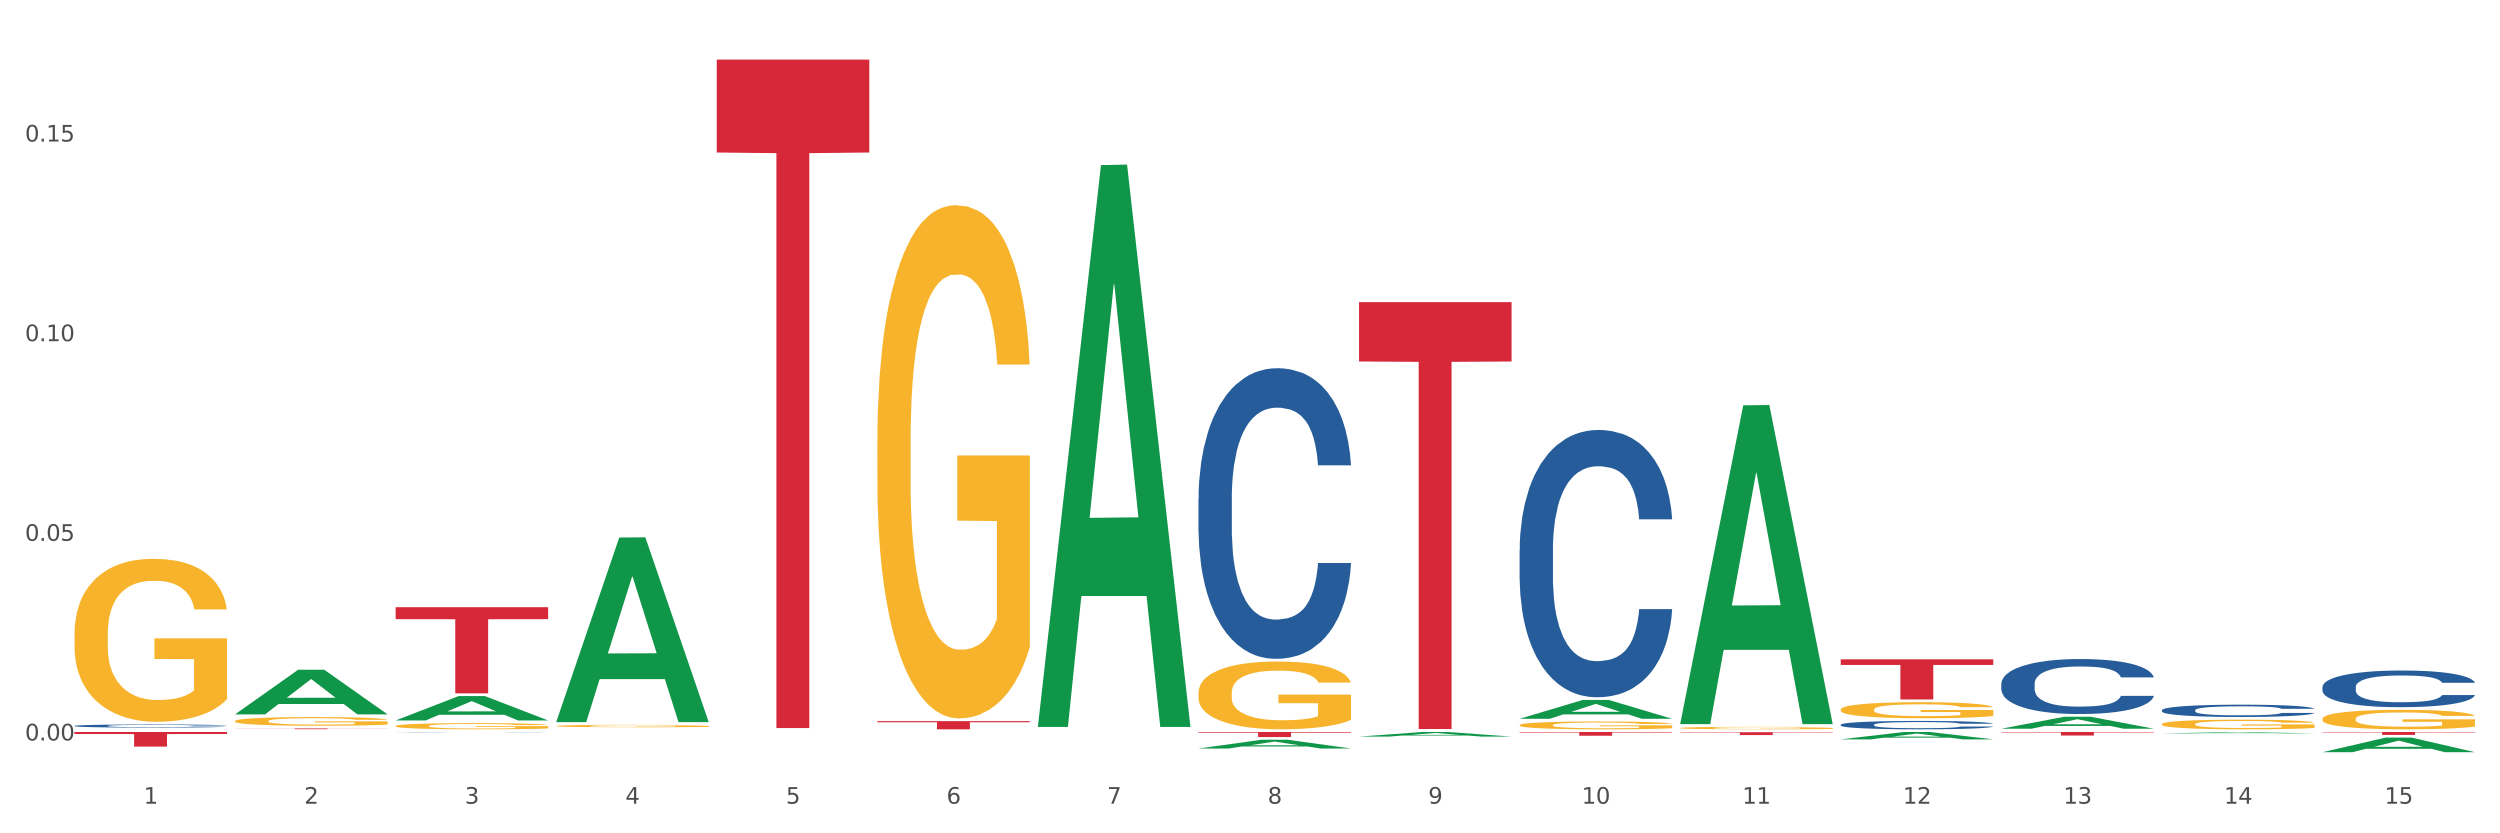
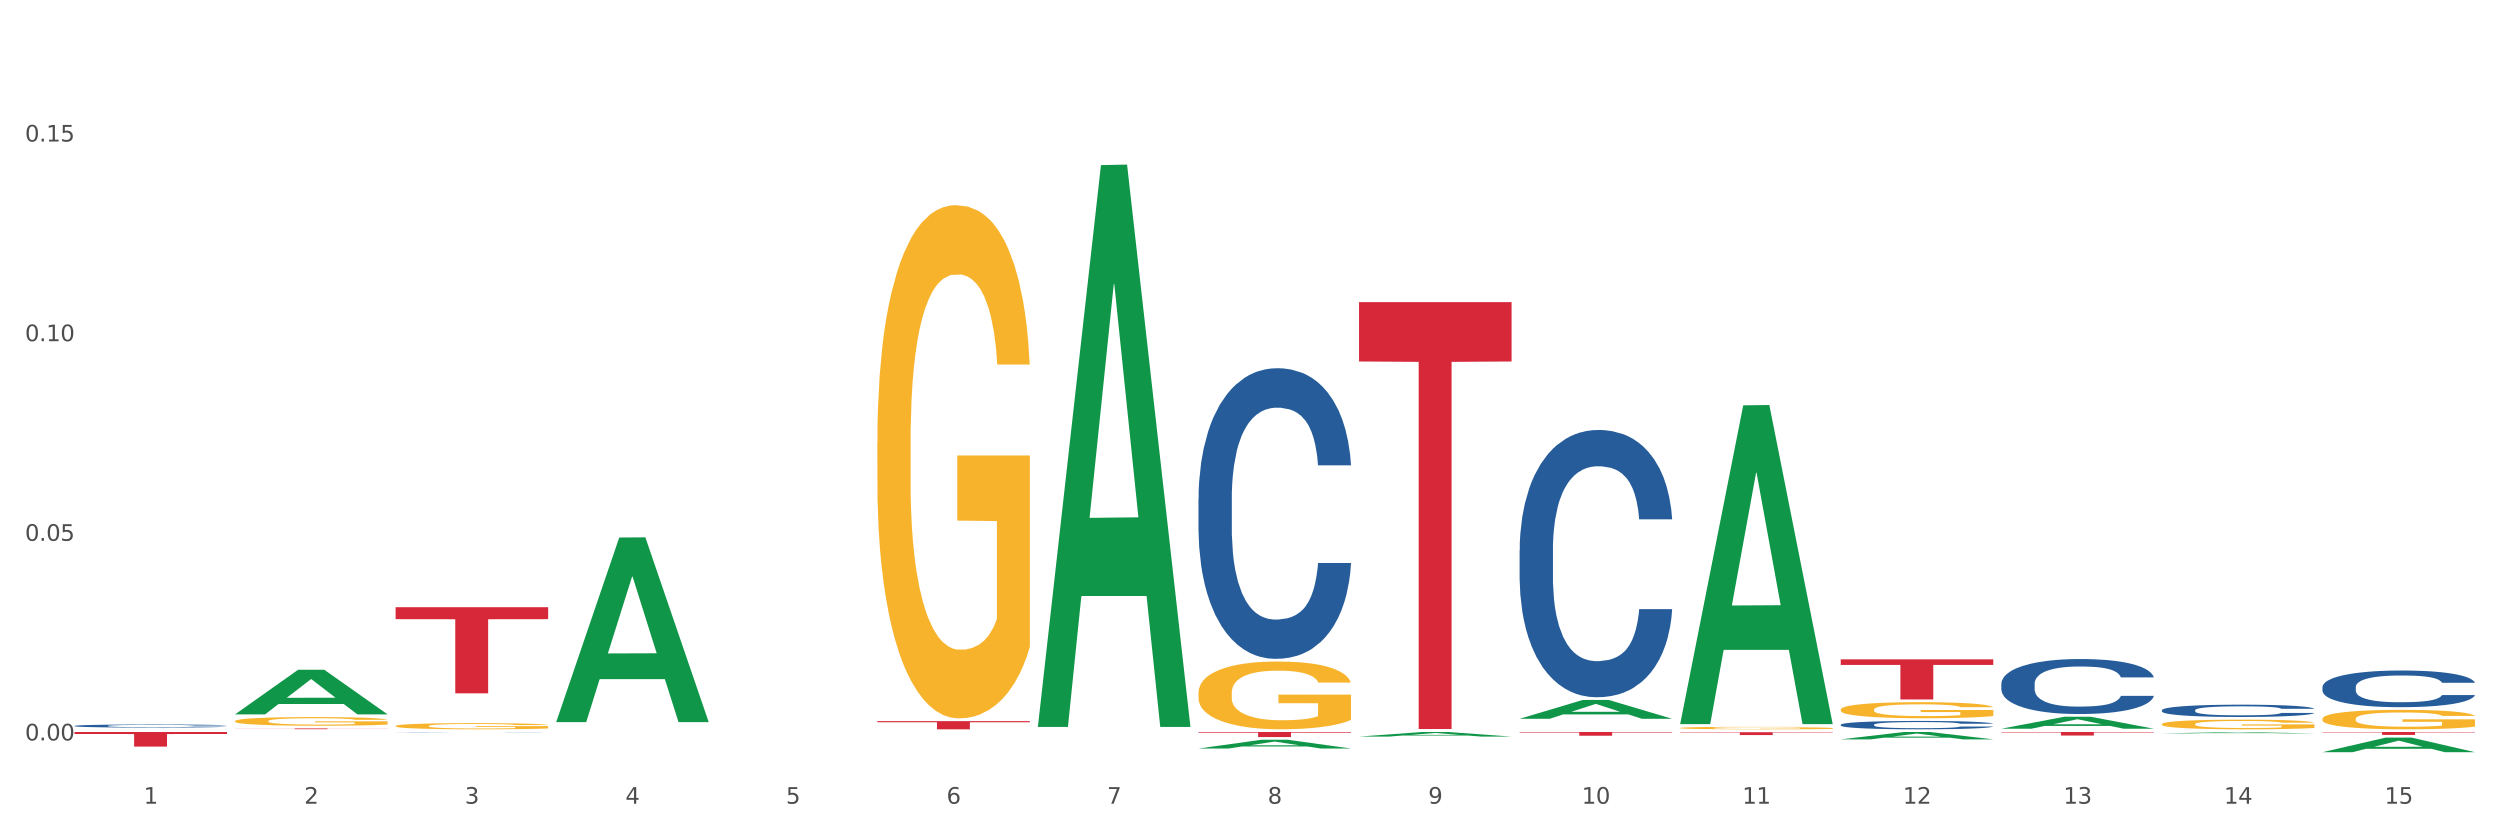
<svg xmlns="http://www.w3.org/2000/svg" xmlns:xlink="http://www.w3.org/1999/xlink" width="1080pt" height="360pt" viewBox="0 0 1080 360" version="1.1">
  <rect x="0" y="0" width="1080" height="360" fill="#333333" stroke="none" />
  <defs>
    <style type="text/css">*{stroke-linejoin: round; stroke-linecap: butt}</style>
  </defs>
  <g id="figure_1">
    <g id="patch_1">
      <path d="M 0 360  L 1080 360  L 1080 0  L 0 0  z " style="fill: #ffffff; stroke: #ffffff; stroke-linejoin: miter" />
    </g>
    <g id="axes_1">
      <g id="matplotlib.axis_1">
        <g id="xtick_1">
          <g id="text_1">
            <g style="fill: #4d4d4d" transform="translate(62.07 347.204) scale(0.096 -0.096)">
              <defs>
                <path id="DejaVuSans-31" d="M 794 531  L 1825 531  L 1825 4091  L 703 3866  L 703 4441  L 1819 4666  L 2450 4666  L 2450 531  L 3481 531  L 3481 0  L 794 0  L 794 531  z " transform="scale(0.016)" />
              </defs>
              <use xlink:href="#DejaVuSans-31" />
            </g>
          </g>
        </g>
        <g id="xtick_2">
          <g id="text_2">
            <g style="fill: #4d4d4d" transform="translate(131.436 347.204) scale(0.096 -0.096)">
              <defs>
                <path id="DejaVuSans-32" d="M 1228 531  L 3431 531  L 3431 0  L 469 0  L 469 531  Q 828 903 1448 1529  Q 2069 2156 2228 2338  Q 2531 2678 2651 2914  Q 2772 3150 2772 3378  Q 2772 3750 2511 3984  Q 2250 4219 1831 4219  Q 1534 4219 1204 4116  Q 875 4013 500 3803  L 500 4441  Q 881 4594 1212 4672  Q 1544 4750 1819 4750  Q 2544 4750 2975 4387  Q 3406 4025 3406 3419  Q 3406 3131 3298 2873  Q 3191 2616 2906 2266  Q 2828 2175 2409 1742  Q 1991 1309 1228 531  z " transform="scale(0.016)" />
              </defs>
              <use xlink:href="#DejaVuSans-32" />
            </g>
          </g>
        </g>
        <g id="xtick_3">
          <g id="text_3">
            <g style="fill: #4d4d4d" transform="translate(200.802 347.204) scale(0.096 -0.096)">
              <defs>
                <path id="DejaVuSans-33" d="M 2597 2516  Q 3050 2419 3304 2112  Q 3559 1806 3559 1356  Q 3559 666 3084 287  Q 2609 -91 1734 -91  Q 1441 -91 1130 -33  Q 819 25 488 141  L 488 750  Q 750 597 1062 519  Q 1375 441 1716 441  Q 2309 441 2620 675  Q 2931 909 2931 1356  Q 2931 1769 2642 2001  Q 2353 2234 1838 2234  L 1294 2234  L 1294 2753  L 1863 2753  Q 2328 2753 2575 2939  Q 2822 3125 2822 3475  Q 2822 3834 2567 4026  Q 2313 4219 1838 4219  Q 1578 4219 1281 4162  Q 984 4106 628 3988  L 628 4550  Q 988 4650 1302 4700  Q 1616 4750 1894 4750  Q 2613 4750 3031 4423  Q 3450 4097 3450 3541  Q 3450 3153 3228 2886  Q 3006 2619 2597 2516  z " transform="scale(0.016)" />
              </defs>
              <use xlink:href="#DejaVuSans-33" />
            </g>
          </g>
        </g>
        <g id="xtick_4">
          <g id="text_4">
            <g style="fill: #4d4d4d" transform="translate(270.169 347.204) scale(0.096 -0.096)">
              <defs>
                <path id="DejaVuSans-34" d="M 2419 4116  L 825 1625  L 2419 1625  L 2419 4116  z M 2253 4666  L 3047 4666  L 3047 1625  L 3713 1625  L 3713 1100  L 3047 1100  L 3047 0  L 2419 0  L 2419 1100  L 313 1100  L 313 1709  L 2253 4666  z " transform="scale(0.016)" />
              </defs>
              <use xlink:href="#DejaVuSans-34" />
            </g>
          </g>
        </g>
        <g id="xtick_5">
          <g id="text_5">
            <g style="fill: #4d4d4d" transform="translate(339.535 347.204) scale(0.096 -0.096)">
              <defs>
                <path id="DejaVuSans-35" d="M 691 4666  L 3169 4666  L 3169 4134  L 1269 4134  L 1269 2991  Q 1406 3038 1543 3061  Q 1681 3084 1819 3084  Q 2600 3084 3056 2656  Q 3513 2228 3513 1497  Q 3513 744 3044 326  Q 2575 -91 1722 -91  Q 1428 -91 1123 -41  Q 819 9 494 109  L 494 744  Q 775 591 1075 516  Q 1375 441 1709 441  Q 2250 441 2565 725  Q 2881 1009 2881 1497  Q 2881 1984 2565 2268  Q 2250 2553 1709 2553  Q 1456 2553 1204 2497  Q 953 2441 691 2322  L 691 4666  z " transform="scale(0.016)" />
              </defs>
              <use xlink:href="#DejaVuSans-35" />
            </g>
          </g>
        </g>
        <g id="xtick_6">
          <g id="text_6">
            <g style="fill: #4d4d4d" transform="translate(408.901 347.204) scale(0.096 -0.096)">
              <defs>
                <path id="DejaVuSans-36" d="M 2113 2584  Q 1688 2584 1439 2293  Q 1191 2003 1191 1497  Q 1191 994 1439 701  Q 1688 409 2113 409  Q 2538 409 2786 701  Q 3034 994 3034 1497  Q 3034 2003 2786 2293  Q 2538 2584 2113 2584  z M 3366 4563  L 3366 3988  Q 3128 4100 2886 4159  Q 2644 4219 2406 4219  Q 1781 4219 1451 3797  Q 1122 3375 1075 2522  Q 1259 2794 1537 2939  Q 1816 3084 2150 3084  Q 2853 3084 3261 2657  Q 3669 2231 3669 1497  Q 3669 778 3244 343  Q 2819 -91 2113 -91  Q 1303 -91 875 529  Q 447 1150 447 2328  Q 447 3434 972 4092  Q 1497 4750 2381 4750  Q 2619 4750 2861 4703  Q 3103 4656 3366 4563  z " transform="scale(0.016)" />
              </defs>
              <use xlink:href="#DejaVuSans-36" />
            </g>
          </g>
        </g>
        <g id="xtick_7">
          <g id="text_7">
            <g style="fill: #4d4d4d" transform="translate(478.267 347.204) scale(0.096 -0.096)">
              <defs>
                <path id="DejaVuSans-37" d="M 525 4666  L 3525 4666  L 3525 4397  L 1831 0  L 1172 0  L 2766 4134  L 525 4134  L 525 4666  z " transform="scale(0.016)" />
              </defs>
              <use xlink:href="#DejaVuSans-37" />
            </g>
          </g>
        </g>
        <g id="xtick_8">
          <g id="text_8">
            <g style="fill: #4d4d4d" transform="translate(547.634 347.204) scale(0.096 -0.096)">
              <defs>
                <path id="DejaVuSans-38" d="M 2034 2216  Q 1584 2216 1326 1975  Q 1069 1734 1069 1313  Q 1069 891 1326 650  Q 1584 409 2034 409  Q 2484 409 2743 651  Q 3003 894 3003 1313  Q 3003 1734 2745 1975  Q 2488 2216 2034 2216  z M 1403 2484  Q 997 2584 770 2862  Q 544 3141 544 3541  Q 544 4100 942 4425  Q 1341 4750 2034 4750  Q 2731 4750 3128 4425  Q 3525 4100 3525 3541  Q 3525 3141 3298 2862  Q 3072 2584 2669 2484  Q 3125 2378 3379 2068  Q 3634 1759 3634 1313  Q 3634 634 3220 271  Q 2806 -91 2034 -91  Q 1263 -91 848 271  Q 434 634 434 1313  Q 434 1759 690 2068  Q 947 2378 1403 2484  z M 1172 3481  Q 1172 3119 1398 2916  Q 1625 2713 2034 2713  Q 2441 2713 2670 2916  Q 2900 3119 2900 3481  Q 2900 3844 2670 4047  Q 2441 4250 2034 4250  Q 1625 4250 1398 4047  Q 1172 3844 1172 3481  z " transform="scale(0.016)" />
              </defs>
              <use xlink:href="#DejaVuSans-38" />
            </g>
          </g>
        </g>
        <g id="xtick_9">
          <g id="text_9">
            <g style="fill: #4d4d4d" transform="translate(617 347.204) scale(0.096 -0.096)">
              <defs>
                <path id="DejaVuSans-39" d="M 703 97  L 703 672  Q 941 559 1184 500  Q 1428 441 1663 441  Q 2288 441 2617 861  Q 2947 1281 2994 2138  Q 2813 1869 2534 1725  Q 2256 1581 1919 1581  Q 1219 1581 811 2004  Q 403 2428 403 3163  Q 403 3881 828 4315  Q 1253 4750 1959 4750  Q 2769 4750 3195 4129  Q 3622 3509 3622 2328  Q 3622 1225 3098 567  Q 2575 -91 1691 -91  Q 1453 -91 1209 -44  Q 966 3 703 97  z M 1959 2075  Q 2384 2075 2632 2365  Q 2881 2656 2881 3163  Q 2881 3666 2632 3958  Q 2384 4250 1959 4250  Q 1534 4250 1286 3958  Q 1038 3666 1038 3163  Q 1038 2656 1286 2365  Q 1534 2075 1959 2075  z " transform="scale(0.016)" />
              </defs>
              <use xlink:href="#DejaVuSans-39" />
            </g>
          </g>
        </g>
        <g id="xtick_10">
          <g id="text_10">
            <g style="fill: #4d4d4d" transform="translate(683.312 347.204) scale(0.096 -0.096)">
              <defs>
                <path id="DejaVuSans-30" d="M 2034 4250  Q 1547 4250 1301 3770  Q 1056 3291 1056 2328  Q 1056 1369 1301 889  Q 1547 409 2034 409  Q 2525 409 2770 889  Q 3016 1369 3016 2328  Q 3016 3291 2770 3770  Q 2525 4250 2034 4250  z M 2034 4750  Q 2819 4750 3233 4129  Q 3647 3509 3647 2328  Q 3647 1150 3233 529  Q 2819 -91 2034 -91  Q 1250 -91 836 529  Q 422 1150 422 2328  Q 422 3509 836 4129  Q 1250 4750 2034 4750  z " transform="scale(0.016)" />
              </defs>
              <use xlink:href="#DejaVuSans-31" />
              <use xlink:href="#DejaVuSans-30" transform="translate(63.623 0)" />
            </g>
          </g>
        </g>
        <g id="xtick_11">
          <g id="text_11">
            <g style="fill: #4d4d4d" transform="translate(752.678 347.204) scale(0.096 -0.096)">
              <use xlink:href="#DejaVuSans-31" />
              <use xlink:href="#DejaVuSans-31" transform="translate(63.623 0)" />
            </g>
          </g>
        </g>
        <g id="xtick_12">
          <g id="text_12">
            <g style="fill: #4d4d4d" transform="translate(822.044 347.204) scale(0.096 -0.096)">
              <use xlink:href="#DejaVuSans-31" />
              <use xlink:href="#DejaVuSans-32" transform="translate(63.623 0)" />
            </g>
          </g>
        </g>
        <g id="xtick_13">
          <g id="text_13">
            <g style="fill: #4d4d4d" transform="translate(891.411 347.204) scale(0.096 -0.096)">
              <use xlink:href="#DejaVuSans-31" />
              <use xlink:href="#DejaVuSans-33" transform="translate(63.623 0)" />
            </g>
          </g>
        </g>
        <g id="xtick_14">
          <g id="text_14">
            <g style="fill: #4d4d4d" transform="translate(960.777 347.204) scale(0.096 -0.096)">
              <use xlink:href="#DejaVuSans-31" />
              <use xlink:href="#DejaVuSans-34" transform="translate(63.623 0)" />
            </g>
          </g>
        </g>
        <g id="xtick_15">
          <g id="text_15">
            <g style="fill: #4d4d4d" transform="translate(1030.143 347.204) scale(0.096 -0.096)">
              <use xlink:href="#DejaVuSans-31" />
              <use xlink:href="#DejaVuSans-35" transform="translate(63.623 0)" />
            </g>
          </g>
        </g>
        <g id="xtick_16" />
        <g id="xtick_17" />
        <g id="xtick_18" />
        <g id="xtick_19" />
        <g id="xtick_20" />
        <g id="xtick_21" />
        <g id="xtick_22" />
        <g id="xtick_23" />
        <g id="xtick_24" />
        <g id="xtick_25" />
        <g id="xtick_26" />
        <g id="xtick_27" />
        <g id="xtick_28" />
        <g id="xtick_29" />
      </g>
      <g id="matplotlib.axis_2">
        <g id="ytick_1">
          <g id="text_16">
            <g style="fill: #4d4d4d" transform="translate(10.8 319.868) scale(0.096 -0.096)">
              <defs>
                <path id="DejaVuSans-2e" d="M 684 794  L 1344 794  L 1344 0  L 684 0  L 684 794  z " transform="scale(0.016)" />
              </defs>
              <use xlink:href="#DejaVuSans-30" />
              <use xlink:href="#DejaVuSans-2e" transform="translate(63.623 0)" />
              <use xlink:href="#DejaVuSans-30" transform="translate(95.41 0)" />
              <use xlink:href="#DejaVuSans-30" transform="translate(159.033 0)" />
            </g>
          </g>
        </g>
        <g id="ytick_2">
          <g id="text_17">
            <g style="fill: #4d4d4d" transform="translate(10.8 233.628) scale(0.096 -0.096)">
              <use xlink:href="#DejaVuSans-30" />
              <use xlink:href="#DejaVuSans-2e" transform="translate(63.623 0)" />
              <use xlink:href="#DejaVuSans-30" transform="translate(95.41 0)" />
              <use xlink:href="#DejaVuSans-35" transform="translate(159.033 0)" />
            </g>
          </g>
        </g>
        <g id="ytick_3">
          <g id="text_18">
            <g style="fill: #4d4d4d" transform="translate(10.8 147.388) scale(0.096 -0.096)">
              <use xlink:href="#DejaVuSans-30" />
              <use xlink:href="#DejaVuSans-2e" transform="translate(63.623 0)" />
              <use xlink:href="#DejaVuSans-31" transform="translate(95.41 0)" />
              <use xlink:href="#DejaVuSans-30" transform="translate(159.033 0)" />
            </g>
          </g>
        </g>
        <g id="ytick_4">
          <g id="text_19">
            <g style="fill: #4d4d4d" transform="translate(10.8 61.147) scale(0.096 -0.096)">
              <use xlink:href="#DejaVuSans-30" />
              <use xlink:href="#DejaVuSans-2e" transform="translate(63.623 0)" />
              <use xlink:href="#DejaVuSans-31" transform="translate(95.41 0)" />
              <use xlink:href="#DejaVuSans-35" transform="translate(159.033 0)" />
            </g>
          </g>
        </g>
        <g id="ytick_5" />
        <g id="ytick_6" />
        <g id="ytick_7" />
        <g id="ytick_8" />
      </g>
      <g id="PolyCollection_1">
        <path d="M 101.541 308.581  L 101.609 308.563  L 128.784 289.335  L 140.061 289.317  L 167.439 308.617  L 154.395 308.617  L 148.485 304.123  L 120.427 304.123  L 120.224 304.196  L 114.517 308.617  L 101.541 308.617  L 101.541 308.581  L 123.96 301.441  L 144.952 301.423  L 134.558 293.431  L 134.422 293.395  L 134.286 293.449  L 123.892 301.423  L 123.96 301.441  L 101.541 308.581  z " clip-path="url(#pbdb2731c74)" style="fill: #109648" />
-         <path d="M 170.907 311.219  L 170.975 311.209  L 198.15 300.7  L 209.427 300.69  L 236.805 311.239  L 223.762 311.239  L 217.851 308.782  L 189.794 308.782  L 189.59 308.822  L 183.883 311.239  L 170.907 311.239  L 170.907 311.219  L 193.326 307.316  L 214.319 307.306  L 203.924 302.938  L 203.788 302.918  L 203.653 302.948  L 193.258 307.306  L 193.326 307.316  L 170.907 311.219  z " clip-path="url(#pbdb2731c74)" style="fill: #109648" />
        <path d="M 240.274 311.823  L 240.342 311.748  L 267.516 232.206  L 278.793 232.131  L 306.172 311.973  L 293.128 311.973  L 287.217 293.381  L 259.16 293.381  L 258.956 293.681  L 253.249 311.973  L 240.274 311.973  L 240.274 311.823  L 262.693 282.286  L 283.685 282.211  L 273.291 249.149  L 273.155 248.999  L 273.019 249.224  L 262.625 282.211  L 262.693 282.286  L 240.274 311.823  z " clip-path="url(#pbdb2731c74)" style="fill: #109648" />
        <path d="M 448.372 313.585  L 448.44 313.357  L 475.615 71.328  L 486.892 71.1  L 514.27 314.042  L 501.227 314.042  L 495.316 257.469  L 467.259 257.469  L 467.055 258.382  L 461.348 314.042  L 448.372 314.042  L 448.372 313.585  L 470.791 223.708  L 491.783 223.48  L 481.389 122.882  L 481.253 122.426  L 481.117 123.11  L 470.723 223.48  L 470.791 223.708  L 448.372 313.585  z " clip-path="url(#pbdb2731c74)" style="fill: #109648" />
        <path d="M 517.739 323.353  L 517.806 323.35  L 544.981 319.571  L 556.258 319.567  L 583.636 323.36  L 570.593 323.36  L 564.682 322.477  L 536.625 322.477  L 536.421 322.491  L 530.714 323.36  L 517.739 323.36  L 517.739 323.353  L 540.157 321.95  L 561.15 321.946  L 550.755 320.376  L 550.62 320.369  L 550.484 320.379  L 540.089 321.946  L 540.157 321.95  L 517.739 323.353  z " clip-path="url(#pbdb2731c74)" style="fill: #109648" />
        <path d="M 587.105 318.206  L 587.173 318.204  L 614.347 316.223  L 625.624 316.221  L 653.003 318.209  L 639.959 318.209  L 634.049 317.746  L 605.991 317.746  L 605.787 317.754  L 600.081 318.209  L 587.105 318.209  L 587.105 318.206  L 609.524 317.47  L 630.516 317.468  L 620.122 316.645  L 619.986 316.641  L 619.85 316.646  L 609.456 317.468  L 609.524 317.47  L 587.105 318.206  z " clip-path="url(#pbdb2731c74)" style="fill: #109648" />
        <path d="M 656.471 310.51  L 656.539 310.502  L 683.713 302.386  L 694.991 302.378  L 722.369 310.525  L 709.325 310.525  L 703.415 308.628  L 675.357 308.628  L 675.153 308.658  L 669.447 310.525  L 656.471 310.525  L 656.471 310.51  L 678.89 307.496  L 699.882 307.488  L 689.488 304.115  L 689.352 304.099  L 689.216 304.122  L 678.822 307.488  L 678.89 307.496  L 656.471 310.51  z " clip-path="url(#pbdb2731c74)" style="fill: #109648" />
        <path d="M 725.837 312.578  L 725.905 312.448  L 753.08 175.095  L 764.357 174.965  L 791.735 312.837  L 778.691 312.837  L 772.781 280.731  L 744.723 280.731  L 744.52 281.249  L 738.813 312.837  L 725.837 312.837  L 725.837 312.578  L 748.256 261.572  L 769.248 261.442  L 758.854 204.352  L 758.718 204.093  L 758.582 204.482  L 748.188 261.442  L 748.256 261.572  L 725.837 312.578  z " clip-path="url(#pbdb2731c74)" style="fill: #109648" />
        <path d="M 795.203 319.401  L 795.271 319.398  L 822.446 316.224  L 833.723 316.221  L 861.101 319.407  L 848.058 319.407  L 842.147 318.665  L 814.09 318.665  L 813.886 318.677  L 808.179 319.407  L 795.203 319.407  L 795.203 319.401  L 817.622 318.222  L 838.615 318.219  L 828.22 316.9  L 828.084 316.894  L 827.949 316.903  L 817.554 318.219  L 817.622 318.222  L 795.203 319.401  z " clip-path="url(#pbdb2731c74)" style="fill: #109648" />
        <path d="M 170.907 262.305  L 236.805 262.305  L 236.805 267.478  L 210.883 267.513  L 210.883 299.528  L 196.673 299.528  L 196.673 267.513  L 170.907 267.478  L 170.907 262.34  L 170.907 262.305  z " clip-path="url(#pbdb2731c74)" style="fill: #d62839" />
-         <path d="M 309.64 25.759  L 375.538 25.759  L 375.538 65.888  L 349.616 66.159  L 349.616 314.523  L 335.406 314.523  L 335.406 66.159  L 309.64 65.888  L 309.64 26.031  L 309.64 25.759  z " clip-path="url(#pbdb2731c74)" style="fill: #d62839" />
        <path d="M 379.006 311.522  L 444.904 311.522  L 444.904 312.014  L 418.982 312.017  L 418.982 315.059  L 404.772 315.059  L 404.772 312.017  L 379.006 312.014  L 379.006 311.525  L 379.006 311.522  z " clip-path="url(#pbdb2731c74)" style="fill: #d62839" />
        <path d="M 517.739 316.221  L 583.636 316.221  L 583.636 316.524  L 557.715 316.526  L 557.715 318.405  L 543.504 318.405  L 543.504 316.526  L 517.739 316.524  L 517.739 316.223  L 517.739 316.221  z " clip-path="url(#pbdb2731c74)" style="fill: #d62839" />
        <path d="M 587.105 130.534  L 653.003 130.534  L 653.003 156.159  L 627.081 156.332  L 627.081 314.925  L 612.871 314.925  L 612.871 156.332  L 587.105 156.159  L 587.105 130.707  L 587.105 130.534  z " clip-path="url(#pbdb2731c74)" style="fill: #d62839" />
        <path d="M 795.203 284.838  L 861.101 284.838  L 861.101 287.248  L 835.179 287.265  L 835.179 302.182  L 820.969 302.182  L 820.969 287.265  L 795.203 287.248  L 795.203 284.855  L 795.203 284.838  z " clip-path="url(#pbdb2731c74)" style="fill: #d62839" />
        <path d="M 725.837 316.306  L 791.735 316.306  L 791.735 316.477  L 765.813 316.478  L 765.813 317.538  L 751.603 317.538  L 751.603 316.478  L 725.837 316.477  L 725.837 316.307  L 725.837 316.306  z " clip-path="url(#pbdb2731c74)" style="fill: #d62839" />
        <path d="M 864.57 316.221  L 930.468 316.221  L 930.468 316.432  L 904.546 316.433  L 904.546 317.738  L 890.335 317.738  L 890.335 316.433  L 864.57 316.432  L 864.57 316.222  L 864.57 316.221  z " clip-path="url(#pbdb2731c74)" style="fill: #d62839" />
        <path d="M 656.471 316.221  L 722.369 316.221  L 722.369 316.443  L 696.447 316.445  L 696.447 317.823  L 682.237 317.823  L 682.237 316.445  L 656.471 316.443  L 656.471 316.222  L 656.471 316.221  z " clip-path="url(#pbdb2731c74)" style="fill: #d62839" />
        <path d="M 656.471 237.628  L 656.549 237.522  L 656.549 234.569  L 656.783 230.562  L 657.639 223.18  L 658.73 217.591  L 660.599 211.053  L 661.612 208.311  L 662.936 205.253  L 665.662 200.297  L 668.778 196.079  L 670.959 193.759  L 672.595 192.282  L 676.256 189.646  L 678.359 188.486  L 680.54 187.537  L 682.41 186.904  L 685.525 186.166  L 688.018 185.85  L 690.9 185.744  L 693.315 185.85  L 696.508 186.271  L 701.182 187.537  L 702.973 188.275  L 705.388 189.541  L 707.881 191.228  L 709.906 192.915  L 712.243 195.34  L 714.657 198.504  L 716.994 202.511  L 718.63 206.202  L 719.954 210.104  L 721.123 214.849  L 721.979 220.017  L 722.369 224.34  L 708.114 224.34  L 707.725 220.439  L 706.946 216.22  L 706.167 213.373  L 705.31 211.053  L 703.986 208.417  L 702.818 206.73  L 700.87 204.726  L 699.079 203.46  L 697.599 202.722  L 695.807 202.09  L 691.99 201.457  L 689.264 201.457  L 687.55 201.668  L 685.447 202.195  L 683.656 202.933  L 681.553 204.199  L 679.917 205.57  L 678.281 207.362  L 677.346 208.628  L 675.944 210.948  L 675.01 212.846  L 673.763 216.115  L 673.062 218.435  L 671.816 224.446  L 671.271 228.875  L 671.037 231.933  L 670.881 235.308  L 670.881 251.758  L 671.349 259.14  L 671.738 262.304  L 672.361 265.889  L 673.53 270.529  L 675.243 275.064  L 677.035 278.333  L 678.515 280.336  L 679.917 281.813  L 681.319 282.973  L 683.033 284.027  L 684.435 284.66  L 686.538 285.293  L 689.03 285.609  L 690.978 285.609  L 694.95 285.082  L 696.742 284.555  L 698.456 283.816  L 700.325 282.656  L 701.805 281.391  L 702.662 280.442  L 704.064 278.438  L 705.154 276.329  L 706.089 273.904  L 706.712 271.795  L 707.413 268.631  L 707.959 265.046  L 708.114 263.147  L 722.369 263.147  L 722.057 266.944  L 721.512 270.635  L 720.422 275.591  L 719.565 278.438  L 718.241 281.918  L 716.838 284.871  L 714.891 288.14  L 713.1 290.565  L 711.23 292.674  L 709.205 294.573  L 705.544 297.209  L 704.22 297.947  L 701.416 299.213  L 699.235 299.951  L 696.041 300.689  L 692.769 301.111  L 689.342 301.216  L 686.304 301.005  L 682.955 300.373  L 680.852 299.74  L 678.515 298.791  L 675.789 297.314  L 673.218 295.522  L 670.803 293.413  L 668.544 290.987  L 666.441 288.245  L 663.715 283.711  L 661.69 279.282  L 660.21 275.169  L 659.197 271.689  L 658.185 267.26  L 657.639 264.202  L 656.783 256.82  L 656.471 249.966  L 656.471 237.628  z " clip-path="url(#pbdb2731c74)" style="fill: #255c99" />
        <path d="M 795.203 313.07  L 795.281 313.067  L 795.281 312.974  L 795.515 312.849  L 796.372 312.618  L 797.462 312.443  L 799.332 312.239  L 800.344 312.153  L 801.669 312.057  L 804.395 311.902  L 807.511 311.77  L 809.692 311.698  L 811.327 311.651  L 814.988 311.569  L 817.092 311.533  L 819.273 311.503  L 821.142 311.483  L 824.258 311.46  L 826.75 311.45  L 829.632 311.447  L 832.047 311.45  L 835.241 311.463  L 839.914 311.503  L 841.706 311.526  L 844.121 311.566  L 846.613 311.618  L 848.638 311.671  L 850.975 311.747  L 853.39 311.846  L 855.727 311.971  L 857.362 312.087  L 858.687 312.209  L 859.855 312.357  L 860.712 312.519  L 861.101 312.654  L 846.847 312.654  L 846.457 312.532  L 845.678 312.4  L 844.899 312.311  L 844.043 312.239  L 842.718 312.156  L 841.55 312.103  L 839.603 312.041  L 837.811 312.001  L 836.331 311.978  L 834.54 311.958  L 830.723 311.938  L 827.997 311.938  L 826.283 311.945  L 824.18 311.961  L 822.388 311.985  L 820.285 312.024  L 818.649 312.067  L 817.014 312.123  L 816.079 312.163  L 814.677 312.235  L 813.742 312.295  L 812.496 312.397  L 811.795 312.469  L 810.548 312.658  L 810.003 312.796  L 809.77 312.892  L 809.614 312.997  L 809.614 313.512  L 810.081 313.743  L 810.471 313.842  L 811.094 313.954  L 812.262 314.099  L 813.976 314.241  L 815.767 314.343  L 817.247 314.406  L 818.649 314.452  L 820.051 314.488  L 821.765 314.521  L 823.167 314.541  L 825.27 314.561  L 827.763 314.571  L 829.71 314.571  L 833.683 314.554  L 835.474 314.538  L 837.188 314.515  L 839.057 314.478  L 840.537 314.439  L 841.394 314.409  L 842.796 314.346  L 843.887 314.28  L 844.822 314.205  L 845.445 314.139  L 846.146 314.04  L 846.691 313.927  L 846.847 313.868  L 861.101 313.868  L 860.79 313.987  L 860.245 314.102  L 859.154 314.257  L 858.297 314.346  L 856.973 314.455  L 855.571 314.548  L 853.624 314.65  L 851.832 314.726  L 849.963 314.792  L 847.937 314.851  L 844.276 314.934  L 842.952 314.957  L 840.148 314.996  L 837.967 315.019  L 834.773 315.042  L 831.502 315.056  L 828.074 315.059  L 825.037 315.052  L 821.687 315.033  L 819.584 315.013  L 817.247 314.983  L 814.521 314.937  L 811.951 314.881  L 809.536 314.815  L 807.277 314.739  L 805.174 314.653  L 802.448 314.511  L 800.422 314.373  L 798.942 314.244  L 797.93 314.135  L 796.917 313.997  L 796.372 313.901  L 795.515 313.67  L 795.203 313.456  L 795.203 313.07  z " clip-path="url(#pbdb2731c74)" style="fill: #255c99" />
        <path d="M 32.175 316.221  L 98.073 316.221  L 98.073 317.097  L 72.151 317.103  L 72.151 322.528  L 57.941 322.528  L 57.941 317.103  L 32.175 317.097  L 32.175 316.227  L 32.175 316.221  z " clip-path="url(#pbdb2731c74)" style="fill: #d62839" />
        <path d="M 101.541 314.682  L 167.439 314.682  L 167.439 314.728  L 141.517 314.728  L 141.517 315.012  L 127.307 315.012  L 127.307 314.728  L 101.541 314.728  L 101.541 314.682  L 101.541 314.682  z " clip-path="url(#pbdb2731c74)" style="fill: #d62839" />
        <path d="M 933.936 316.814  L 934.004 316.813  L 961.178 316.33  L 972.456 316.33  L 999.834 316.815  L 986.79 316.815  L 980.88 316.702  L 952.822 316.702  L 952.618 316.704  L 946.912 316.815  L 933.936 316.815  L 933.936 316.814  L 956.355 316.635  L 977.347 316.634  L 966.953 316.433  L 966.817 316.432  L 966.681 316.434  L 956.287 316.634  L 956.355 316.635  L 933.936 316.814  z " clip-path="url(#pbdb2731c74)" style="fill: #109648" />
        <path d="M 1003.302 296.78  L 1003.38 296.766  L 1003.38 296.361  L 1003.614 295.811  L 1004.47 294.798  L 1005.561 294.032  L 1007.43 293.135  L 1008.443 292.759  L 1009.767 292.339  L 1012.494 291.659  L 1015.609 291.081  L 1017.79 290.762  L 1019.426 290.56  L 1023.087 290.198  L 1025.19 290.039  L 1027.371 289.909  L 1029.241 289.822  L 1032.356 289.721  L 1034.849 289.677  L 1037.731 289.663  L 1040.146 289.677  L 1043.339 289.735  L 1048.013 289.909  L 1049.805 290.01  L 1052.219 290.184  L 1054.712 290.415  L 1056.737 290.647  L 1059.074 290.979  L 1061.489 291.413  L 1063.825 291.963  L 1065.461 292.469  L 1066.785 293.005  L 1067.954 293.656  L 1068.811 294.364  L 1069.2 294.958  L 1054.945 294.958  L 1054.556 294.422  L 1053.777 293.844  L 1052.998 293.453  L 1052.141 293.135  L 1050.817 292.773  L 1049.649 292.542  L 1047.701 292.267  L 1045.91 292.093  L 1044.43 291.992  L 1042.638 291.905  L 1038.822 291.818  L 1036.095 291.818  L 1034.382 291.847  L 1032.278 291.92  L 1030.487 292.021  L 1028.384 292.195  L 1026.748 292.383  L 1025.112 292.629  L 1024.178 292.802  L 1022.775 293.12  L 1021.841 293.381  L 1020.594 293.829  L 1019.893 294.148  L 1018.647 294.972  L 1018.102 295.58  L 1017.868 295.999  L 1017.712 296.462  L 1017.712 298.719  L 1018.18 299.731  L 1018.569 300.165  L 1019.192 300.657  L 1020.361 301.294  L 1022.074 301.916  L 1023.866 302.364  L 1025.346 302.639  L 1026.748 302.842  L 1028.15 303.001  L 1029.864 303.146  L 1031.266 303.232  L 1033.369 303.319  L 1035.862 303.363  L 1037.809 303.363  L 1041.781 303.29  L 1043.573 303.218  L 1045.287 303.117  L 1047.156 302.957  L 1048.636 302.784  L 1049.493 302.654  L 1050.895 302.379  L 1051.986 302.089  L 1052.92 301.757  L 1053.543 301.467  L 1054.244 301.033  L 1054.79 300.542  L 1054.945 300.281  L 1069.2 300.281  L 1068.888 300.802  L 1068.343 301.308  L 1067.253 301.988  L 1066.396 302.379  L 1065.072 302.856  L 1063.67 303.261  L 1061.722 303.71  L 1059.931 304.042  L 1058.061 304.332  L 1056.036 304.592  L 1052.375 304.954  L 1051.051 305.055  L 1048.247 305.229  L 1046.066 305.33  L 1042.872 305.431  L 1039.6 305.489  L 1036.173 305.504  L 1033.135 305.475  L 1029.786 305.388  L 1027.683 305.301  L 1025.346 305.171  L 1022.62 304.968  L 1020.049 304.722  L 1017.634 304.433  L 1015.376 304.1  L 1013.272 303.724  L 1010.546 303.102  L 1008.521 302.495  L 1007.041 301.93  L 1006.028 301.453  L 1005.016 300.845  L 1004.47 300.426  L 1003.614 299.413  L 1003.302 298.473  L 1003.302 296.78  z " clip-path="url(#pbdb2731c74)" style="fill: #255c99" />
        <path d="M 933.936 306.807  L 934.014 306.803  L 934.014 306.667  L 934.247 306.482  L 935.104 306.142  L 936.195 305.885  L 938.064 305.584  L 939.077 305.458  L 940.401 305.317  L 943.127 305.089  L 946.243 304.895  L 948.424 304.788  L 950.06 304.72  L 953.721 304.599  L 955.824 304.545  L 958.005 304.502  L 959.874 304.472  L 962.99 304.438  L 965.483 304.424  L 968.365 304.419  L 970.779 304.424  L 973.973 304.443  L 978.647 304.502  L 980.438 304.536  L 982.853 304.594  L 985.346 304.671  L 987.371 304.749  L 989.708 304.861  L 992.122 305.006  L 994.459 305.191  L 996.095 305.361  L 997.419 305.54  L 998.587 305.759  L 999.444 305.997  L 999.834 306.196  L 985.579 306.196  L 985.19 306.016  L 984.411 305.822  L 983.632 305.691  L 982.775 305.584  L 981.451 305.463  L 980.283 305.385  L 978.335 305.293  L 976.544 305.235  L 975.064 305.201  L 973.272 305.171  L 969.455 305.142  L 966.729 305.142  L 965.015 305.152  L 962.912 305.176  L 961.121 305.21  L 959.018 305.269  L 957.382 305.332  L 955.746 305.414  L 954.811 305.472  L 953.409 305.579  L 952.475 305.667  L 951.228 305.817  L 950.527 305.924  L 949.281 306.201  L 948.736 306.404  L 948.502 306.545  L 948.346 306.701  L 948.346 307.458  L 948.814 307.798  L 949.203 307.943  L 949.826 308.108  L 950.995 308.322  L 952.708 308.531  L 954.5 308.681  L 955.98 308.773  L 957.382 308.841  L 958.784 308.895  L 960.498 308.943  L 961.9 308.973  L 964.003 309.002  L 966.495 309.016  L 968.443 309.016  L 972.415 308.992  L 974.207 308.968  L 975.92 308.934  L 977.79 308.88  L 979.27 308.822  L 980.127 308.778  L 981.529 308.686  L 982.619 308.589  L 983.554 308.477  L 984.177 308.38  L 984.878 308.235  L 985.423 308.07  L 985.579 307.982  L 999.834 307.982  L 999.522 308.157  L 998.977 308.327  L 997.886 308.555  L 997.03 308.686  L 995.705 308.846  L 994.303 308.982  L 992.356 309.133  L 990.564 309.244  L 988.695 309.341  L 986.67 309.429  L 983.009 309.55  L 981.685 309.584  L 978.88 309.642  L 976.699 309.676  L 973.506 309.71  L 970.234 309.73  L 966.807 309.735  L 963.769 309.725  L 960.42 309.696  L 958.317 309.667  L 955.98 309.623  L 953.253 309.555  L 950.683 309.473  L 948.268 309.375  L 946.009 309.264  L 943.906 309.138  L 941.18 308.929  L 939.155 308.725  L 937.675 308.536  L 936.662 308.375  L 935.65 308.172  L 935.104 308.031  L 934.247 307.691  L 933.936 307.375  L 933.936 306.807  z " clip-path="url(#pbdb2731c74)" style="fill: #255c99" />
        <path d="M 864.57 295.377  L 864.648 295.355  L 864.648 294.748  L 864.881 293.924  L 865.738 292.405  L 866.829 291.255  L 868.698 289.91  L 869.711 289.346  L 871.035 288.717  L 873.761 287.697  L 876.877 286.829  L 879.058 286.352  L 880.694 286.048  L 884.355 285.506  L 886.458 285.267  L 888.639 285.072  L 890.508 284.942  L 893.624 284.79  L 896.117 284.725  L 898.999 284.703  L 901.413 284.725  L 904.607 284.812  L 909.281 285.072  L 911.072 285.224  L 913.487 285.484  L 915.979 285.832  L 918.005 286.179  L 920.341 286.678  L 922.756 287.328  L 925.093 288.153  L 926.729 288.912  L 928.053 289.715  L 929.221 290.691  L 930.078 291.754  L 930.468 292.644  L 916.213 292.644  L 915.824 291.841  L 915.045 290.973  L 914.266 290.387  L 913.409 289.91  L 912.085 289.368  L 910.916 289.021  L 908.969 288.608  L 907.177 288.348  L 905.697 288.196  L 903.906 288.066  L 900.089 287.936  L 897.363 287.936  L 895.649 287.979  L 893.546 288.088  L 891.754 288.24  L 889.651 288.5  L 888.016 288.782  L 886.38 289.151  L 885.445 289.411  L 884.043 289.888  L 883.108 290.279  L 881.862 290.951  L 881.161 291.429  L 879.915 292.665  L 879.369 293.577  L 879.136 294.206  L 878.98 294.9  L 878.98 298.284  L 879.447 299.803  L 879.837 300.454  L 880.46 301.191  L 881.628 302.146  L 883.342 303.079  L 885.134 303.751  L 886.614 304.163  L 888.016 304.467  L 889.418 304.706  L 891.131 304.923  L 892.533 305.053  L 894.637 305.183  L 897.129 305.248  L 899.076 305.248  L 903.049 305.14  L 904.841 305.031  L 906.554 304.879  L 908.424 304.641  L 909.904 304.38  L 910.76 304.185  L 912.163 303.773  L 913.253 303.339  L 914.188 302.84  L 914.811 302.406  L 915.512 301.755  L 916.057 301.018  L 916.213 300.627  L 930.468 300.627  L 930.156 301.408  L 929.611 302.168  L 928.52 303.187  L 927.663 303.773  L 926.339 304.489  L 924.937 305.096  L 922.99 305.769  L 921.198 306.268  L 919.329 306.702  L 917.304 307.092  L 913.643 307.635  L 912.318 307.786  L 909.514 308.047  L 907.333 308.199  L 904.14 308.351  L 900.868 308.437  L 897.441 308.459  L 894.403 308.416  L 891.053 308.285  L 888.95 308.155  L 886.614 307.96  L 883.887 307.656  L 881.317 307.287  L 878.902 306.854  L 876.643 306.355  L 874.54 305.791  L 871.814 304.858  L 869.789 303.947  L 868.309 303.1  L 867.296 302.385  L 866.283 301.473  L 865.738 300.844  L 864.881 299.326  L 864.57 297.915  L 864.57 295.377  z " clip-path="url(#pbdb2731c74)" style="fill: #255c99" />
        <path d="M 32.175 313.582  L 32.253 313.581  L 32.253 313.547  L 32.487 313.5  L 33.343 313.415  L 34.434 313.35  L 36.303 313.274  L 37.316 313.242  L 38.64 313.207  L 41.366 313.149  L 44.482 313.1  L 46.663 313.073  L 48.299 313.056  L 51.96 313.026  L 54.063 313.012  L 56.244 313.001  L 58.114 312.994  L 61.229 312.985  L 63.722 312.982  L 66.604 312.981  L 69.019 312.982  L 72.212 312.987  L 76.886 313.001  L 78.677 313.01  L 81.092 313.025  L 83.585 313.044  L 85.61 313.064  L 87.947 313.092  L 90.361 313.129  L 92.698 313.175  L 94.334 313.218  L 95.658 313.263  L 96.827 313.318  L 97.683 313.378  L 98.073 313.428  L 83.818 313.428  L 83.429 313.383  L 82.65 313.334  L 81.871 313.301  L 81.014 313.274  L 79.69 313.244  L 78.522 313.224  L 76.574 313.201  L 74.783 313.186  L 73.303 313.177  L 71.511 313.17  L 67.694 313.163  L 64.968 313.163  L 63.255 313.165  L 61.151 313.171  L 59.36 313.18  L 57.257 313.195  L 55.621 313.21  L 53.985 313.231  L 53.05 313.246  L 51.648 313.273  L 50.714 313.295  L 49.467 313.333  L 48.766 313.36  L 47.52 313.429  L 46.975 313.481  L 46.741 313.516  L 46.585 313.555  L 46.585 313.746  L 47.053 313.832  L 47.442 313.869  L 48.065 313.91  L 49.234 313.964  L 50.947 314.017  L 52.739 314.054  L 54.219 314.078  L 55.621 314.095  L 57.023 314.108  L 58.737 314.121  L 60.139 314.128  L 62.242 314.135  L 64.734 314.139  L 66.682 314.139  L 70.654 314.133  L 72.446 314.127  L 74.16 314.118  L 76.029 314.105  L 77.509 314.09  L 78.366 314.079  L 79.768 314.056  L 80.858 314.031  L 81.793 314.003  L 82.416 313.979  L 83.117 313.942  L 83.663 313.9  L 83.818 313.878  L 98.073 313.878  L 97.761 313.922  L 97.216 313.965  L 96.126 314.023  L 95.269 314.056  L 93.945 314.096  L 92.542 314.13  L 90.595 314.168  L 88.804 314.196  L 86.934 314.221  L 84.909 314.243  L 81.248 314.273  L 79.924 314.282  L 77.12 314.297  L 74.939 314.305  L 71.745 314.314  L 68.473 314.319  L 65.046 314.32  L 62.008 314.317  L 58.659 314.31  L 56.556 314.303  L 54.219 314.292  L 51.493 314.275  L 48.922 314.254  L 46.507 314.229  L 44.248 314.201  L 42.145 314.169  L 39.419 314.117  L 37.394 314.065  L 35.914 314.018  L 34.901 313.977  L 33.889 313.926  L 33.343 313.891  L 32.487 313.805  L 32.175 313.725  L 32.175 313.582  z " clip-path="url(#pbdb2731c74)" style="fill: #255c99" />
        <path d="M 1003.302 316.221  L 1069.2 316.221  L 1069.2 316.397  L 1043.278 316.398  L 1043.278 317.487  L 1029.068 317.487  L 1029.068 316.398  L 1003.302 316.397  L 1003.302 316.222  L 1003.302 316.221  z " clip-path="url(#pbdb2731c74)" style="fill: #d62839" />
        <path d="M 517.739 215.48  L 517.816 215.366  L 517.816 212.155  L 518.05 207.798  L 518.907 199.772  L 519.997 193.695  L 521.867 186.586  L 522.88 183.604  L 524.204 180.279  L 526.93 174.89  L 530.046 170.304  L 532.227 167.781  L 533.863 166.176  L 537.523 163.309  L 539.627 162.048  L 541.808 161.016  L 543.677 160.328  L 546.793 159.525  L 549.285 159.181  L 552.167 159.067  L 554.582 159.181  L 557.776 159.64  L 562.449 161.016  L 564.241 161.819  L 566.656 163.195  L 569.148 165.029  L 571.173 166.864  L 573.51 169.501  L 575.925 172.941  L 578.262 177.298  L 579.898 181.311  L 581.222 185.554  L 582.39 190.713  L 583.247 196.332  L 583.636 201.033  L 569.382 201.033  L 568.992 196.79  L 568.214 192.204  L 567.435 189.108  L 566.578 186.586  L 565.254 183.719  L 564.085 181.884  L 562.138 179.706  L 560.346 178.33  L 558.866 177.527  L 557.075 176.839  L 553.258 176.151  L 550.532 176.151  L 548.818 176.381  L 546.715 176.954  L 544.923 177.757  L 542.82 179.133  L 541.184 180.623  L 539.549 182.572  L 538.614 183.948  L 537.212 186.471  L 536.277 188.535  L 535.031 192.089  L 534.33 194.612  L 533.084 201.148  L 532.538 205.963  L 532.305 209.288  L 532.149 212.958  L 532.149 230.845  L 532.616 238.871  L 533.006 242.311  L 533.629 246.209  L 534.797 251.255  L 536.511 256.185  L 538.302 259.739  L 539.782 261.918  L 541.184 263.523  L 542.587 264.785  L 544.3 265.931  L 545.702 266.619  L 547.805 267.307  L 550.298 267.651  L 552.245 267.651  L 556.218 267.078  L 558.009 266.504  L 559.723 265.702  L 561.593 264.441  L 563.073 263.065  L 563.929 262.033  L 565.331 259.854  L 566.422 257.561  L 567.357 254.924  L 567.98 252.63  L 568.681 249.191  L 569.226 245.292  L 569.382 243.228  L 583.636 243.228  L 583.325 247.356  L 582.78 251.369  L 581.689 256.758  L 580.832 259.854  L 579.508 263.638  L 578.106 266.848  L 576.159 270.403  L 574.367 273.04  L 572.498 275.333  L 570.472 277.397  L 566.811 280.264  L 565.487 281.066  L 562.683 282.442  L 560.502 283.245  L 557.308 284.048  L 554.037 284.506  L 550.61 284.621  L 547.572 284.392  L 544.222 283.704  L 542.119 283.016  L 539.782 281.984  L 537.056 280.379  L 534.486 278.429  L 532.071 276.136  L 529.812 273.499  L 527.709 270.518  L 524.983 265.587  L 522.957 260.771  L 521.477 256.3  L 520.465 252.516  L 519.452 247.7  L 518.907 244.375  L 518.05 236.349  L 517.739 228.896  L 517.739 215.48  z " clip-path="url(#pbdb2731c74)" style="fill: #255c99" />
        <path d="M 170.907 316.263  L 170.985 316.263  L 170.985 316.261  L 171.219 316.258  L 172.076 316.252  L 173.166 316.247  L 175.036 316.242  L 176.048 316.239  L 177.373 316.237  L 180.099 316.233  L 183.215 316.229  L 185.396 316.227  L 187.031 316.226  L 190.692 316.224  L 192.796 316.223  L 194.977 316.222  L 196.846 316.222  L 199.962 316.221  L 202.454 316.221  L 205.336 316.221  L 207.751 316.221  L 210.945 316.221  L 215.618 316.222  L 217.41 316.223  L 219.825 316.224  L 222.317 316.225  L 224.342 316.227  L 226.679 316.229  L 229.094 316.231  L 231.431 316.235  L 233.066 316.238  L 234.391 316.241  L 235.559 316.245  L 236.416 316.249  L 236.805 316.252  L 222.551 316.252  L 222.161 316.249  L 221.382 316.246  L 220.604 316.243  L 219.747 316.242  L 218.422 316.239  L 217.254 316.238  L 215.307 316.236  L 213.515 316.235  L 212.035 316.235  L 210.244 316.234  L 206.427 316.234  L 203.701 316.234  L 201.987 316.234  L 199.884 316.234  L 198.092 316.235  L 195.989 316.236  L 194.353 316.237  L 192.718 316.239  L 191.783 316.24  L 190.381 316.241  L 189.446 316.243  L 188.2 316.246  L 187.499 316.248  L 186.252 316.253  L 185.707 316.256  L 185.474 316.259  L 185.318 316.261  L 185.318 316.275  L 185.785 316.281  L 186.175 316.284  L 186.798 316.287  L 187.966 316.29  L 189.68 316.294  L 191.471 316.297  L 192.951 316.298  L 194.353 316.3  L 195.755 316.301  L 197.469 316.302  L 198.871 316.302  L 200.974 316.303  L 203.467 316.303  L 205.414 316.303  L 209.387 316.302  L 211.178 316.302  L 212.892 316.301  L 214.761 316.3  L 216.241 316.299  L 217.098 316.299  L 218.5 316.297  L 219.591 316.295  L 220.526 316.293  L 221.149 316.291  L 221.85 316.289  L 222.395 316.286  L 222.551 316.284  L 236.805 316.284  L 236.494 316.287  L 235.949 316.291  L 234.858 316.295  L 234.001 316.297  L 232.677 316.3  L 231.275 316.302  L 229.328 316.305  L 227.536 316.307  L 225.667 316.309  L 223.641 316.31  L 219.98 316.312  L 218.656 316.313  L 215.852 316.314  L 213.671 316.315  L 210.477 316.315  L 207.206 316.316  L 203.779 316.316  L 200.741 316.315  L 197.391 316.315  L 195.288 316.314  L 192.951 316.314  L 190.225 316.312  L 187.655 316.311  L 185.24 316.309  L 182.981 316.307  L 180.878 316.305  L 178.152 316.301  L 176.126 316.298  L 174.646 316.294  L 173.634 316.291  L 172.621 316.288  L 172.076 316.285  L 171.219 316.279  L 170.907 316.274  L 170.907 316.263  z " clip-path="url(#pbdb2731c74)" style="fill: #255c99" />
        <path d="M 795.203 306.551  L 795.281 306.545  L 795.281 306.317  L 795.437 306.12  L 796.215 305.645  L 797.382 305.252  L 798.238 305.043  L 799.094 304.871  L 800.105 304.7  L 801.35 304.523  L 803.606 304.263  L 805.006 304.13  L 806.718 303.99  L 809.83 303.787  L 812.086 303.673  L 814.42 303.578  L 818.233 303.464  L 820.722 303.413  L 823.368 303.375  L 826.557 303.35  L 828.969 303.344  L 834.26 303.363  L 838.772 303.42  L 840.951 303.464  L 843.752 303.54  L 845.23 303.591  L 847.642 303.692  L 850.131 303.825  L 851.843 303.94  L 854.41 304.155  L 856.355 304.371  L 858.145 304.637  L 859.078 304.821  L 859.779 304.992  L 860.401 305.188  L 861.024 305.499  L 847.019 305.499  L 846.475 305.277  L 845.619 305.068  L 844.374 304.865  L 843.285 304.738  L 841.418 304.58  L 839.706 304.478  L 837.916 304.402  L 835.738 304.339  L 834.026 304.307  L 831.615 304.282  L 826.869 304.288  L 823.679 304.339  L 821.5 304.402  L 820.1 304.459  L 818.855 304.523  L 817.455 304.611  L 815.821 304.745  L 814.654 304.865  L 813.487 305.017  L 812.553 305.169  L 811.697 305.347  L 810.997 305.537  L 810.453 305.734  L 809.986 305.974  L 809.597 306.374  L 809.597 307.242  L 809.752 307.439  L 810.141 307.699  L 810.608 307.895  L 811.386 308.13  L 812.086 308.288  L 813.409 308.516  L 814.887 308.707  L 816.054 308.827  L 817.221 308.928  L 819.244 309.068  L 821.5 309.182  L 823.445 309.252  L 826.091 309.315  L 827.88 309.341  L 829.436 309.353  L 833.248 309.353  L 835.971 309.334  L 839.006 309.29  L 841.34 309.233  L 843.285 309.163  L 845.463 309.049  L 846.864 308.941  L 846.864 307.616  L 829.747 307.61  L 829.747 306.729  L 861.101 306.729  L 861.101 309.315  L 859.779 309.448  L 858.3 309.569  L 856.744 309.676  L 854.41 309.81  L 851.61 309.936  L 849.12 310.025  L 846.475 310.101  L 843.363 310.171  L 839.317 310.234  L 836.827 310.26  L 833.715 310.279  L 830.059 310.285  L 826.869 310.272  L 823.757 310.241  L 820.489 310.184  L 817.299 310.101  L 814.887 310.019  L 812.475 309.917  L 809.908 309.784  L 807.885 309.657  L 806.329 309.543  L 804.617 309.398  L 802.75 309.207  L 801.35 309.036  L 800.105 308.859  L 798.782 308.631  L 797.849 308.434  L 796.915 308.187  L 796.37 308.003  L 795.748 307.718  L 795.281 307.318  L 795.203 306.551  z " clip-path="url(#pbdb2731c74)" style="fill: #f7b32b" />
        <path d="M 1003.302 324.938  L 1003.37 324.932  L 1030.544 318.655  L 1041.822 318.649  L 1069.2 324.95  L 1056.156 324.95  L 1050.246 323.482  L 1022.188 323.482  L 1021.984 323.506  L 1016.278 324.95  L 1003.302 324.95  L 1003.302 324.938  L 1025.721 322.607  L 1046.713 322.601  L 1036.319 319.992  L 1036.183 319.98  L 1036.047 319.998  L 1025.653 322.601  L 1025.721 322.607  L 1003.302 324.938  z " clip-path="url(#pbdb2731c74)" style="fill: #109648" />
        <path d="M 725.837 314.489  L 725.915 314.488  L 725.915 314.453  L 726.071 314.423  L 726.849 314.35  L 728.016 314.29  L 728.871 314.258  L 729.727 314.232  L 730.739 314.206  L 731.984 314.179  L 734.24 314.139  L 735.64 314.119  L 737.352 314.097  L 740.464 314.066  L 742.72 314.049  L 745.054 314.034  L 748.866 314.017  L 751.356 314.009  L 754.001 314.003  L 757.191 313.999  L 759.603 313.999  L 764.894 314.001  L 769.406 314.01  L 771.585 314.017  L 774.385 314.029  L 775.864 314.036  L 778.275 314.052  L 780.765 314.072  L 782.477 314.09  L 785.044 314.122  L 786.989 314.155  L 788.779 314.196  L 789.712 314.224  L 790.412 314.25  L 791.035 314.28  L 791.657 314.328  L 777.653 314.328  L 777.108 314.294  L 776.253 314.262  L 775.008 314.231  L 773.919 314.212  L 772.051 314.187  L 770.34 314.172  L 768.55 314.16  L 766.372 314.151  L 764.66 314.146  L 762.248 314.142  L 757.502 314.143  L 754.313 314.151  L 752.134 314.16  L 750.734 314.169  L 749.489 314.179  L 748.088 314.192  L 746.455 314.213  L 745.288 314.231  L 744.121 314.254  L 743.187 314.277  L 742.331 314.305  L 741.631 314.334  L 741.086 314.364  L 740.62 314.4  L 740.23 314.461  L 740.23 314.594  L 740.386 314.624  L 740.775 314.664  L 741.242 314.694  L 742.02 314.73  L 742.72 314.754  L 744.043 314.789  L 745.521 314.818  L 746.688 314.836  L 747.855 314.852  L 749.878 314.873  L 752.134 314.89  L 754.079 314.901  L 756.724 314.911  L 758.514 314.915  L 760.07 314.917  L 763.882 314.917  L 766.605 314.914  L 769.639 314.907  L 771.974 314.898  L 773.919 314.888  L 776.097 314.87  L 777.497 314.854  L 777.497 314.651  L 760.381 314.65  L 760.381 314.516  L 791.735 314.516  L 791.735 314.911  L 790.412 314.931  L 788.934 314.949  L 787.378 314.966  L 785.044 314.986  L 782.243 315.006  L 779.754 315.019  L 777.108 315.031  L 773.996 315.041  L 769.951 315.051  L 767.461 315.055  L 764.349 315.058  L 760.692 315.059  L 757.502 315.057  L 754.39 315.052  L 751.123 315.043  L 747.933 315.031  L 745.521 315.018  L 743.109 315.003  L 740.542 314.982  L 738.519 314.963  L 736.963 314.946  L 735.251 314.923  L 733.384 314.894  L 731.984 314.868  L 730.739 314.841  L 729.416 314.806  L 728.482 314.776  L 727.549 314.738  L 727.004 314.71  L 726.382 314.667  L 725.915 314.606  L 725.837 314.489  z " clip-path="url(#pbdb2731c74)" style="fill: #f7b32b" />
-         <path d="M 656.471 313.245  L 656.549 313.242  L 656.549 313.131  L 656.704 313.036  L 657.482 312.805  L 658.649 312.614  L 659.505 312.512  L 660.361 312.429  L 661.372 312.346  L 662.617 312.26  L 664.874 312.133  L 666.274 312.069  L 667.986 312.001  L 671.098 311.902  L 673.354 311.847  L 675.688 311.801  L 679.5 311.745  L 681.99 311.721  L 684.635 311.702  L 687.825 311.69  L 690.237 311.687  L 695.527 311.696  L 700.04 311.724  L 702.218 311.745  L 705.019 311.782  L 706.497 311.807  L 708.909 311.856  L 711.399 311.921  L 713.111 311.976  L 715.678 312.081  L 717.623 312.186  L 719.412 312.315  L 720.346 312.404  L 721.046 312.488  L 721.669 312.583  L 722.291 312.734  L 708.287 312.734  L 707.742 312.626  L 706.886 312.524  L 705.642 312.426  L 704.552 312.364  L 702.685 312.287  L 700.973 312.238  L 699.184 312.201  L 697.006 312.17  L 695.294 312.155  L 692.882 312.143  L 688.136 312.146  L 684.946 312.17  L 682.768 312.201  L 681.367 312.229  L 680.123 312.26  L 678.722 312.303  L 677.088 312.367  L 675.921 312.426  L 674.754 312.5  L 673.821 312.574  L 672.965 312.66  L 672.265 312.752  L 671.72 312.848  L 671.253 312.965  L 670.864 313.159  L 670.864 313.581  L 671.02 313.676  L 671.409 313.802  L 671.876 313.898  L 672.654 314.012  L 673.354 314.089  L 674.677 314.2  L 676.155 314.292  L 677.322 314.351  L 678.489 314.4  L 680.512 314.468  L 682.768 314.523  L 684.713 314.557  L 687.358 314.588  L 689.148 314.6  L 690.704 314.606  L 694.516 314.606  L 697.239 314.597  L 700.273 314.575  L 702.607 314.548  L 704.552 314.514  L 706.731 314.458  L 708.131 314.406  L 708.131 313.762  L 691.015 313.759  L 691.015 313.331  L 722.369 313.331  L 722.369 314.588  L 721.046 314.652  L 719.568 314.711  L 718.012 314.763  L 715.678 314.828  L 712.877 314.89  L 710.387 314.933  L 707.742 314.97  L 704.63 315.003  L 700.584 315.034  L 698.095 315.047  L 694.983 315.056  L 691.326 315.059  L 688.136 315.053  L 685.024 315.037  L 681.756 315.01  L 678.567 314.97  L 676.155 314.93  L 673.743 314.88  L 671.175 314.816  L 669.153 314.754  L 667.597 314.699  L 665.885 314.628  L 664.018 314.535  L 662.617 314.452  L 661.372 314.366  L 660.05 314.255  L 659.116 314.16  L 658.183 314.04  L 657.638 313.95  L 657.016 313.812  L 656.549 313.618  L 656.471 313.245  z " clip-path="url(#pbdb2731c74)" style="fill: #f7b32b" />
        <path d="M 517.739 299.311  L 517.816 299.285  L 517.816 298.322  L 517.972 297.493  L 518.75 295.488  L 519.917 293.83  L 520.773 292.948  L 521.629 292.226  L 522.64 291.504  L 523.885 290.756  L 526.141 289.66  L 527.542 289.098  L 529.253 288.51  L 532.365 287.654  L 534.621 287.173  L 536.956 286.772  L 540.768 286.291  L 543.257 286.077  L 545.903 285.917  L 549.093 285.81  L 551.504 285.783  L 556.795 285.863  L 561.307 286.104  L 563.486 286.291  L 566.287 286.612  L 567.765 286.826  L 570.177 287.253  L 572.666 287.815  L 574.378 288.296  L 576.946 289.205  L 578.891 290.114  L 580.68 291.237  L 581.614 292.012  L 582.314 292.734  L 582.936 293.563  L 583.559 294.873  L 569.554 294.873  L 569.01 293.937  L 568.154 293.055  L 566.909 292.2  L 565.82 291.665  L 563.953 290.996  L 562.241 290.569  L 560.452 290.248  L 558.273 289.98  L 556.562 289.847  L 554.15 289.74  L 549.404 289.767  L 546.214 289.98  L 544.035 290.248  L 542.635 290.488  L 541.39 290.756  L 539.99 291.13  L 538.356 291.692  L 537.189 292.2  L 536.022 292.841  L 535.088 293.483  L 534.232 294.231  L 533.532 295.034  L 532.988 295.862  L 532.521 296.878  L 532.132 298.563  L 532.132 302.226  L 532.287 303.054  L 532.676 304.151  L 533.143 304.979  L 533.921 305.969  L 534.621 306.637  L 535.944 307.6  L 537.422 308.402  L 538.589 308.91  L 539.756 309.337  L 541.779 309.926  L 544.035 310.407  L 545.981 310.701  L 548.626 310.968  L 550.415 311.075  L 551.971 311.129  L 555.784 311.129  L 558.507 311.048  L 561.541 310.861  L 563.875 310.621  L 565.82 310.327  L 567.998 309.845  L 569.399 309.391  L 569.399 303.803  L 552.282 303.776  L 552.282 300.06  L 583.636 300.06  L 583.636 310.968  L 582.314 311.53  L 580.836 312.038  L 579.28 312.492  L 576.946 313.054  L 574.145 313.588  L 571.655 313.963  L 569.01 314.284  L 565.898 314.578  L 561.852 314.845  L 559.362 314.952  L 556.25 315.032  L 552.594 315.059  L 549.404 315.005  L 546.292 314.872  L 543.024 314.631  L 539.834 314.284  L 537.422 313.936  L 535.01 313.508  L 532.443 312.947  L 530.42 312.412  L 528.864 311.931  L 527.153 311.316  L 525.285 310.514  L 523.885 309.792  L 522.64 309.043  L 521.317 308.081  L 520.384 307.252  L 519.45 306.209  L 518.906 305.434  L 518.283 304.231  L 517.816 302.546  L 517.739 299.311  z " clip-path="url(#pbdb2731c74)" style="fill: #f7b32b" />
        <path d="M 379.006 191.084  L 379.084 190.882  L 379.084 183.592  L 379.24 177.314  L 380.018 162.126  L 381.185 149.571  L 382.04 142.888  L 382.896 137.42  L 383.908 131.953  L 385.152 126.283  L 387.409 117.98  L 388.809 113.727  L 390.521 109.272  L 393.633 102.792  L 395.889 99.147  L 398.223 96.109  L 402.035 92.464  L 404.525 90.844  L 407.17 89.629  L 410.36 88.819  L 412.772 88.616  L 418.062 89.224  L 422.575 91.047  L 424.753 92.464  L 427.554 94.894  L 429.032 96.514  L 431.444 99.754  L 433.934 104.007  L 435.646 107.652  L 438.213 114.537  L 440.158 121.422  L 441.948 129.928  L 442.881 135.8  L 443.581 141.268  L 444.204 147.546  L 444.826 157.468  L 430.822 157.468  L 430.277 150.381  L 429.422 143.698  L 428.177 137.218  L 427.087 133.168  L 425.22 128.105  L 423.509 124.865  L 421.719 122.435  L 419.541 120.41  L 417.829 119.397  L 415.417 118.587  L 410.671 118.79  L 407.481 120.41  L 405.303 122.435  L 403.903 124.257  L 402.658 126.283  L 401.257 129.118  L 399.624 133.37  L 398.456 137.218  L 397.289 142.078  L 396.356 146.938  L 395.5 152.608  L 394.8 158.683  L 394.255 164.961  L 393.788 172.656  L 393.399 185.414  L 393.399 213.158  L 393.555 219.435  L 393.944 227.738  L 394.411 234.016  L 395.189 241.508  L 395.889 246.571  L 397.212 253.861  L 398.69 259.936  L 399.857 263.784  L 401.024 267.024  L 403.047 271.479  L 405.303 275.124  L 407.248 277.352  L 409.893 279.377  L 411.683 280.187  L 413.239 280.592  L 417.051 280.592  L 419.774 279.984  L 422.808 278.567  L 425.142 276.744  L 427.087 274.517  L 429.266 270.872  L 430.666 267.429  L 430.666 225.105  L 413.55 224.903  L 413.55 196.755  L 444.904 196.755  L 444.904 279.377  L 443.581 283.63  L 442.103 287.477  L 440.547 290.92  L 438.213 295.172  L 435.412 299.222  L 432.923 302.058  L 430.277 304.488  L 427.165 306.715  L 423.12 308.74  L 420.63 309.55  L 417.518 310.158  L 413.861 310.36  L 410.671 309.955  L 407.559 308.943  L 404.292 307.12  L 401.102 304.488  L 398.69 301.855  L 396.278 298.615  L 393.711 294.362  L 391.688 290.312  L 390.132 286.667  L 388.42 282.009  L 386.553 275.934  L 385.152 270.467  L 383.908 264.796  L 382.585 257.506  L 381.651 251.229  L 380.718 243.331  L 380.173 237.458  L 379.551 228.345  L 379.084 215.588  L 379.006 191.084  z " clip-path="url(#pbdb2731c74)" style="fill: #f7b32b" />
-         <path d="M 32.175 273.947  L 32.253 273.883  L 32.253 271.568  L 32.408 269.575  L 33.186 264.753  L 34.353 260.766  L 35.209 258.644  L 36.065 256.908  L 37.076 255.172  L 38.321 253.372  L 40.578 250.736  L 41.978 249.385  L 43.69 247.971  L 46.802 245.913  L 49.058 244.756  L 51.392 243.792  L 55.204 242.634  L 57.694 242.12  L 60.339 241.734  L 63.529 241.477  L 65.941 241.413  L 71.231 241.605  L 75.744 242.184  L 77.922 242.634  L 80.723 243.406  L 82.201 243.92  L 84.613 244.949  L 87.103 246.299  L 88.815 247.457  L 91.382 249.643  L 93.327 251.829  L 95.116 254.529  L 96.05 256.394  L 96.75 258.13  L 97.373 260.123  L 97.995 263.274  L 83.991 263.274  L 83.446 261.023  L 82.59 258.902  L 81.346 256.844  L 80.256 255.558  L 78.389 253.951  L 76.677 252.922  L 74.888 252.15  L 72.71 251.507  L 70.998 251.186  L 68.586 250.929  L 63.84 250.993  L 60.65 251.507  L 58.472 252.15  L 57.071 252.729  L 55.827 253.372  L 54.426 254.272  L 52.792 255.622  L 51.625 256.844  L 50.458 258.387  L 49.525 259.93  L 48.669 261.731  L 47.969 263.66  L 47.424 265.653  L 46.957 268.096  L 46.568 272.147  L 46.568 280.956  L 46.724 282.949  L 47.113 285.585  L 47.58 287.578  L 48.358 289.957  L 49.058 291.565  L 50.381 293.88  L 51.859 295.809  L 53.026 297.03  L 54.193 298.059  L 56.216 299.473  L 58.472 300.631  L 60.417 301.338  L 63.062 301.981  L 64.852 302.238  L 66.408 302.367  L 70.22 302.367  L 72.943 302.174  L 75.977 301.724  L 78.311 301.145  L 80.256 300.438  L 82.435 299.281  L 83.835 298.188  L 83.835 284.749  L 66.719 284.685  L 66.719 275.748  L 98.073 275.748  L 98.073 301.981  L 96.75 303.331  L 95.272 304.553  L 93.716 305.646  L 91.382 306.996  L 88.581 308.282  L 86.091 309.182  L 83.446 309.954  L 80.334 310.661  L 76.288 311.304  L 73.799 311.561  L 70.687 311.754  L 67.03 311.819  L 63.84 311.69  L 60.728 311.369  L 57.461 310.79  L 54.271 309.954  L 51.859 309.118  L 49.447 308.089  L 46.879 306.739  L 44.857 305.453  L 43.301 304.296  L 41.589 302.817  L 39.722 300.888  L 38.321 299.152  L 37.076 297.352  L 35.754 295.037  L 34.82 293.044  L 33.887 290.536  L 33.342 288.671  L 32.72 285.778  L 32.253 281.727  L 32.175 273.947  z " clip-path="url(#pbdb2731c74)" style="fill: #f7b32b" />
        <path d="M 101.541 311.508  L 101.619 311.504  L 101.619 311.381  L 101.775 311.276  L 102.553 311.019  L 103.72 310.808  L 104.575 310.695  L 105.431 310.603  L 106.443 310.51  L 107.688 310.415  L 109.944 310.275  L 111.344 310.203  L 113.056 310.128  L 116.168 310.018  L 118.424 309.957  L 120.758 309.906  L 124.57 309.844  L 127.06 309.817  L 129.705 309.796  L 132.895 309.783  L 135.307 309.779  L 140.598 309.79  L 145.11 309.82  L 147.289 309.844  L 150.089 309.885  L 151.568 309.913  L 153.979 309.967  L 156.469 310.039  L 158.181 310.1  L 160.748 310.217  L 162.693 310.333  L 164.483 310.476  L 165.416 310.575  L 166.117 310.668  L 166.739 310.773  L 167.361 310.941  L 153.357 310.941  L 152.812 310.821  L 151.957 310.709  L 150.712 310.599  L 149.623 310.531  L 147.755 310.445  L 146.044 310.391  L 144.254 310.35  L 142.076 310.316  L 140.364 310.299  L 137.952 310.285  L 133.206 310.288  L 130.017 310.316  L 127.838 310.35  L 126.438 310.381  L 125.193 310.415  L 123.792 310.463  L 122.159 310.534  L 120.992 310.599  L 119.825 310.681  L 118.891 310.763  L 118.035 310.859  L 117.335 310.961  L 116.79 311.067  L 116.324 311.197  L 115.935 311.412  L 115.935 311.88  L 116.09 311.986  L 116.479 312.126  L 116.946 312.232  L 117.724 312.358  L 118.424 312.444  L 119.747 312.567  L 121.225 312.669  L 122.392 312.734  L 123.559 312.789  L 125.582 312.864  L 127.838 312.926  L 129.783 312.963  L 132.428 312.997  L 134.218 313.011  L 135.774 313.018  L 139.586 313.018  L 142.309 313.008  L 145.343 312.984  L 147.678 312.953  L 149.623 312.915  L 151.801 312.854  L 153.201 312.796  L 153.201 312.082  L 136.085 312.078  L 136.085 311.604  L 167.439 311.604  L 167.439 312.997  L 166.117 313.069  L 164.638 313.134  L 163.082 313.192  L 160.748 313.264  L 157.947 313.332  L 155.458 313.38  L 152.812 313.421  L 149.7 313.458  L 145.655 313.493  L 143.165 313.506  L 140.053 313.517  L 136.396 313.52  L 133.206 313.513  L 130.094 313.496  L 126.827 313.465  L 123.637 313.421  L 121.225 313.376  L 118.813 313.322  L 116.246 313.25  L 114.223 313.182  L 112.667 313.12  L 110.955 313.042  L 109.088 312.939  L 107.688 312.847  L 106.443 312.751  L 105.12 312.628  L 104.186 312.522  L 103.253 312.389  L 102.708 312.29  L 102.086 312.136  L 101.619 311.921  L 101.541 311.508  z " clip-path="url(#pbdb2731c74)" style="fill: #f7b32b" />
        <path d="M 170.907 313.629  L 170.985 313.627  L 170.985 313.539  L 171.141 313.464  L 171.919 313.282  L 173.086 313.131  L 173.942 313.051  L 174.798 312.986  L 175.809 312.92  L 177.054 312.852  L 179.31 312.753  L 180.71 312.702  L 182.422 312.648  L 185.534 312.571  L 187.79 312.527  L 190.124 312.49  L 193.937 312.447  L 196.426 312.427  L 199.072 312.413  L 202.261 312.403  L 204.673 312.401  L 209.964 312.408  L 214.476 312.43  L 216.655 312.447  L 219.456 312.476  L 220.934 312.495  L 223.346 312.534  L 225.835 312.585  L 227.547 312.629  L 230.114 312.711  L 232.059 312.794  L 233.849 312.896  L 234.783 312.966  L 235.483 313.032  L 236.105 313.107  L 236.728 313.226  L 222.723 313.226  L 222.179 313.141  L 221.323 313.061  L 220.078 312.983  L 218.989 312.935  L 217.122 312.874  L 215.41 312.835  L 213.62 312.806  L 211.442 312.782  L 209.73 312.77  L 207.319 312.76  L 202.573 312.762  L 199.383 312.782  L 197.204 312.806  L 195.804 312.828  L 194.559 312.852  L 193.159 312.886  L 191.525 312.937  L 190.358 312.983  L 189.191 313.042  L 188.257 313.1  L 187.401 313.168  L 186.701 313.241  L 186.157 313.316  L 185.69 313.408  L 185.301 313.561  L 185.301 313.894  L 185.456 313.969  L 185.845 314.068  L 186.312 314.144  L 187.09 314.234  L 187.79 314.294  L 189.113 314.382  L 190.591 314.454  L 191.758 314.501  L 192.925 314.539  L 194.948 314.593  L 197.204 314.637  L 199.149 314.663  L 201.795 314.687  L 203.584 314.697  L 205.14 314.702  L 208.952 314.702  L 211.675 314.695  L 214.71 314.678  L 217.044 314.656  L 218.989 314.629  L 221.167 314.586  L 222.568 314.544  L 222.568 314.037  L 205.451 314.034  L 205.451 313.697  L 236.805 313.697  L 236.805 314.687  L 235.483 314.738  L 234.004 314.785  L 232.448 314.826  L 230.114 314.877  L 227.314 314.925  L 224.824 314.959  L 222.179 314.989  L 219.067 315.015  L 215.021 315.039  L 212.531 315.049  L 209.419 315.056  L 205.763 315.059  L 202.573 315.054  L 199.461 315.042  L 196.193 315.02  L 193.003 314.989  L 190.591 314.957  L 188.179 314.918  L 185.612 314.867  L 183.589 314.819  L 182.033 314.775  L 180.321 314.719  L 178.454 314.646  L 177.054 314.581  L 175.809 314.513  L 174.486 314.425  L 173.553 314.35  L 172.619 314.255  L 172.074 314.185  L 171.452 314.076  L 170.985 313.923  L 170.907 313.629  z " clip-path="url(#pbdb2731c74)" style="fill: #f7b32b" />
-         <path d="M 240.274 313.613  L 240.351 313.612  L 240.351 313.578  L 240.507 313.548  L 241.285 313.478  L 242.452 313.419  L 243.308 313.388  L 244.164 313.363  L 245.175 313.337  L 246.42 313.311  L 248.676 313.272  L 250.077 313.252  L 251.788 313.231  L 254.9 313.201  L 257.157 313.184  L 259.491 313.17  L 263.303 313.153  L 265.793 313.146  L 268.438 313.14  L 271.628 313.136  L 274.04 313.135  L 279.33 313.138  L 283.843 313.147  L 286.021 313.153  L 288.822 313.164  L 290.3 313.172  L 292.712 313.187  L 295.202 313.207  L 296.913 313.224  L 299.481 313.256  L 301.426 313.288  L 303.215 313.328  L 304.149 313.355  L 304.849 313.381  L 305.471 313.41  L 306.094 313.456  L 292.089 313.456  L 291.545 313.423  L 290.689 313.392  L 289.444 313.362  L 288.355 313.343  L 286.488 313.319  L 284.776 313.304  L 282.987 313.293  L 280.808 313.283  L 279.097 313.279  L 276.685 313.275  L 271.939 313.276  L 268.749 313.283  L 266.571 313.293  L 265.17 313.301  L 263.925 313.311  L 262.525 313.324  L 260.891 313.344  L 259.724 313.362  L 258.557 313.384  L 257.623 313.407  L 256.768 313.433  L 256.067 313.462  L 255.523 313.491  L 255.056 313.527  L 254.667 313.586  L 254.667 313.715  L 254.823 313.745  L 255.212 313.783  L 255.678 313.813  L 256.456 313.848  L 257.157 313.871  L 258.479 313.905  L 259.957 313.933  L 261.124 313.951  L 262.291 313.966  L 264.314 313.987  L 266.571 314.004  L 268.516 314.015  L 271.161 314.024  L 272.95 314.028  L 274.506 314.03  L 278.319 314.03  L 281.042 314.027  L 284.076 314.02  L 286.41 314.012  L 288.355 314.001  L 290.533 313.984  L 291.934 313.968  L 291.934 313.771  L 274.818 313.77  L 274.818 313.639  L 306.172 313.639  L 306.172 314.024  L 304.849 314.044  L 303.371 314.062  L 301.815 314.078  L 299.481 314.098  L 296.68 314.116  L 294.19 314.13  L 291.545 314.141  L 288.433 314.151  L 284.387 314.161  L 281.897 314.165  L 278.785 314.167  L 275.129 314.168  L 271.939 314.166  L 268.827 314.162  L 265.559 314.153  L 262.369 314.141  L 259.957 314.129  L 257.546 314.114  L 254.978 314.094  L 252.955 314.075  L 251.399 314.058  L 249.688 314.036  L 247.82 314.008  L 246.42 313.983  L 245.175 313.956  L 243.853 313.922  L 242.919 313.893  L 241.985 313.856  L 241.441 313.829  L 240.818 313.786  L 240.351 313.727  L 240.274 313.613  z " clip-path="url(#pbdb2731c74)" style="fill: #f7b32b" />
        <path d="M 933.936 312.82  L 934.014 312.816  L 934.014 312.679  L 934.169 312.561  L 934.947 312.276  L 936.114 312.041  L 936.97 311.915  L 937.826 311.813  L 938.837 311.71  L 940.082 311.604  L 942.338 311.448  L 943.739 311.368  L 945.45 311.284  L 948.563 311.163  L 950.819 311.094  L 953.153 311.037  L 956.965 310.969  L 959.455 310.938  L 962.1 310.916  L 965.29 310.9  L 967.702 310.896  L 972.992 310.908  L 977.505 310.942  L 979.683 310.969  L 982.484 311.014  L 983.962 311.045  L 986.374 311.106  L 988.864 311.185  L 990.575 311.254  L 993.143 311.383  L 995.088 311.512  L 996.877 311.672  L 997.811 311.782  L 998.511 311.885  L 999.134 312.003  L 999.756 312.189  L 985.752 312.189  L 985.207 312.056  L 984.351 311.93  L 983.106 311.809  L 982.017 311.733  L 980.15 311.638  L 978.438 311.577  L 976.649 311.531  L 974.47 311.493  L 972.759 311.474  L 970.347 311.459  L 965.601 311.463  L 962.411 311.493  L 960.233 311.531  L 958.832 311.566  L 957.588 311.604  L 956.187 311.657  L 954.553 311.737  L 953.386 311.809  L 952.219 311.9  L 951.286 311.991  L 950.43 312.098  L 949.73 312.212  L 949.185 312.33  L 948.718 312.474  L 948.329 312.714  L 948.329 313.234  L 948.485 313.352  L 948.874 313.508  L 949.341 313.626  L 950.119 313.766  L 950.819 313.862  L 952.141 313.998  L 953.62 314.112  L 954.787 314.185  L 955.954 314.245  L 957.977 314.329  L 960.233 314.397  L 962.178 314.439  L 964.823 314.477  L 966.613 314.493  L 968.169 314.5  L 971.981 314.5  L 974.704 314.489  L 977.738 314.462  L 980.072 314.428  L 982.017 314.386  L 984.196 314.318  L 985.596 314.253  L 985.596 313.459  L 968.48 313.455  L 968.48 312.926  L 999.834 312.926  L 999.834 314.477  L 998.511 314.557  L 997.033 314.629  L 995.477 314.694  L 993.143 314.774  L 990.342 314.85  L 987.852 314.903  L 985.207 314.949  L 982.095 314.99  L 978.049 315.029  L 975.56 315.044  L 972.448 315.055  L 968.791 315.059  L 965.601 315.051  L 962.489 315.032  L 959.221 314.998  L 956.032 314.949  L 953.62 314.899  L 951.208 314.838  L 948.64 314.759  L 946.618 314.683  L 945.061 314.614  L 943.35 314.527  L 941.483 314.413  L 940.082 314.31  L 938.837 314.204  L 937.515 314.067  L 936.581 313.949  L 935.648 313.801  L 935.103 313.69  L 934.48 313.519  L 934.014 313.28  L 933.936 312.82  z " clip-path="url(#pbdb2731c74)" style="fill: #f7b32b" />
        <path d="M 1003.302 310.544  L 1003.38 310.536  L 1003.38 310.26  L 1003.535 310.023  L 1004.314 309.448  L 1005.481 308.973  L 1006.336 308.72  L 1007.192 308.513  L 1008.204 308.306  L 1009.448 308.091  L 1011.705 307.777  L 1013.105 307.616  L 1014.817 307.447  L 1017.929 307.202  L 1020.185 307.064  L 1022.519 306.949  L 1026.331 306.811  L 1028.821 306.75  L 1031.466 306.704  L 1034.656 306.673  L 1037.068 306.665  L 1042.358 306.688  L 1046.871 306.757  L 1049.049 306.811  L 1051.85 306.903  L 1053.328 306.964  L 1055.74 307.087  L 1058.23 307.248  L 1059.942 307.386  L 1062.509 307.647  L 1064.454 307.907  L 1066.244 308.229  L 1067.177 308.451  L 1067.877 308.658  L 1068.5 308.896  L 1069.122 309.272  L 1055.118 309.272  L 1054.573 309.003  L 1053.717 308.75  L 1052.473 308.505  L 1051.383 308.352  L 1049.516 308.16  L 1047.805 308.037  L 1046.015 307.945  L 1043.837 307.869  L 1042.125 307.831  L 1039.713 307.8  L 1034.967 307.808  L 1031.777 307.869  L 1029.599 307.945  L 1028.199 308.014  L 1026.954 308.091  L 1025.553 308.198  L 1023.919 308.359  L 1022.752 308.505  L 1021.585 308.689  L 1020.652 308.873  L 1019.796 309.088  L 1019.096 309.318  L 1018.551 309.555  L 1018.084 309.846  L 1017.695 310.329  L 1017.695 311.38  L 1017.851 311.617  L 1018.24 311.931  L 1018.707 312.169  L 1019.485 312.453  L 1020.185 312.644  L 1021.508 312.92  L 1022.986 313.15  L 1024.153 313.296  L 1025.32 313.419  L 1027.343 313.587  L 1029.599 313.725  L 1031.544 313.809  L 1034.189 313.886  L 1035.979 313.917  L 1037.535 313.932  L 1041.347 313.932  L 1044.07 313.909  L 1047.104 313.855  L 1049.438 313.786  L 1051.383 313.702  L 1053.562 313.564  L 1054.962 313.434  L 1054.962 311.832  L 1037.846 311.824  L 1037.846 310.759  L 1069.2 310.759  L 1069.2 313.886  L 1067.877 314.047  L 1066.399 314.193  L 1064.843 314.323  L 1062.509 314.484  L 1059.708 314.637  L 1057.219 314.745  L 1054.573 314.837  L 1051.461 314.921  L 1047.416 314.998  L 1044.926 315.028  L 1041.814 315.051  L 1038.157 315.059  L 1034.967 315.044  L 1031.855 315.005  L 1028.588 314.936  L 1025.398 314.837  L 1022.986 314.737  L 1020.574 314.614  L 1018.007 314.453  L 1015.984 314.3  L 1014.428 314.162  L 1012.716 313.986  L 1010.849 313.756  L 1009.448 313.549  L 1008.204 313.334  L 1006.881 313.058  L 1005.947 312.821  L 1005.014 312.522  L 1004.469 312.299  L 1003.847 311.954  L 1003.38 311.472  L 1003.302 310.544  z " clip-path="url(#pbdb2731c74)" style="fill: #f7b32b" />
        <path d="M 864.57 314.801  L 864.638 314.796  L 891.812 309.626  L 903.089 309.621  L 930.468 314.811  L 917.424 314.811  L 911.513 313.602  L 883.456 313.602  L 883.252 313.622  L 877.545 314.811  L 864.57 314.811  L 864.57 314.801  L 886.989 312.881  L 907.981 312.876  L 897.587 310.727  L 897.451 310.717  L 897.315 310.732  L 886.921 312.876  L 886.989 312.881  L 864.57 314.801  z " clip-path="url(#pbdb2731c74)" style="fill: #109648" />
      </g>
    </g>
  </g>
  <defs>
    <clipPath id="pbdb2731c74">
      <rect x="32.175" y="10.8" width="1037.025" height="329.109" />
    </clipPath>
  </defs>
</svg>